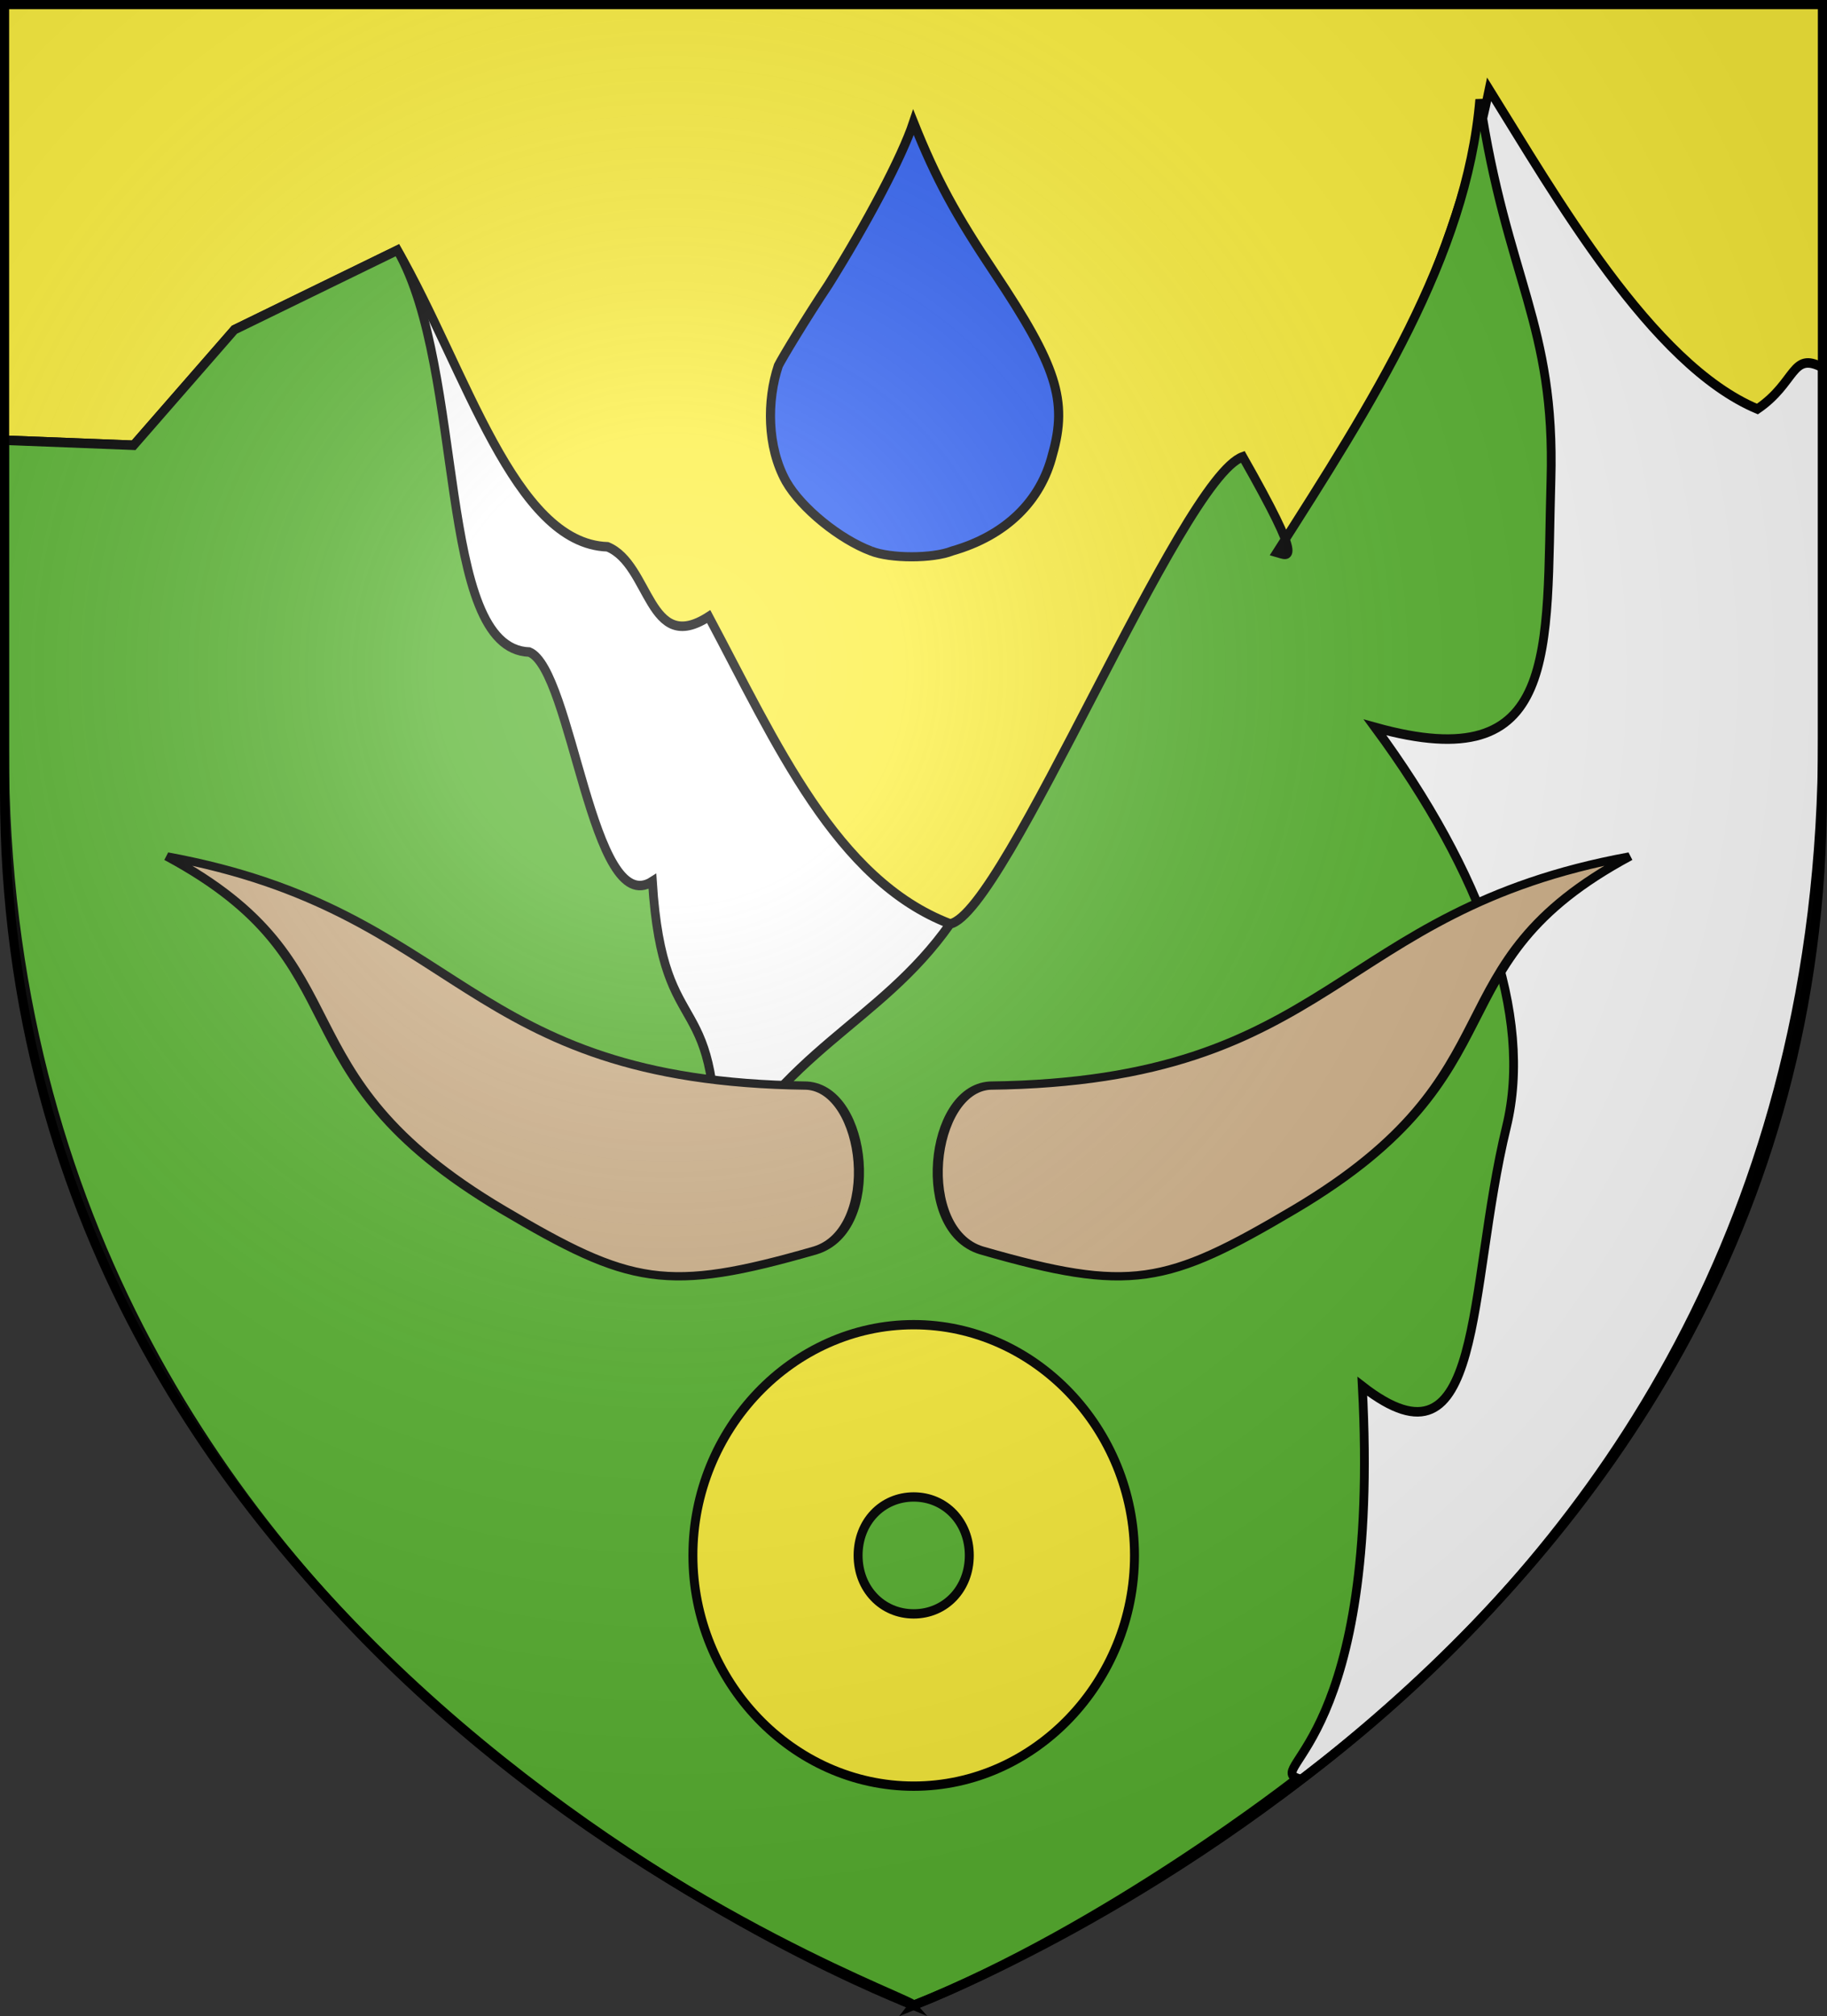
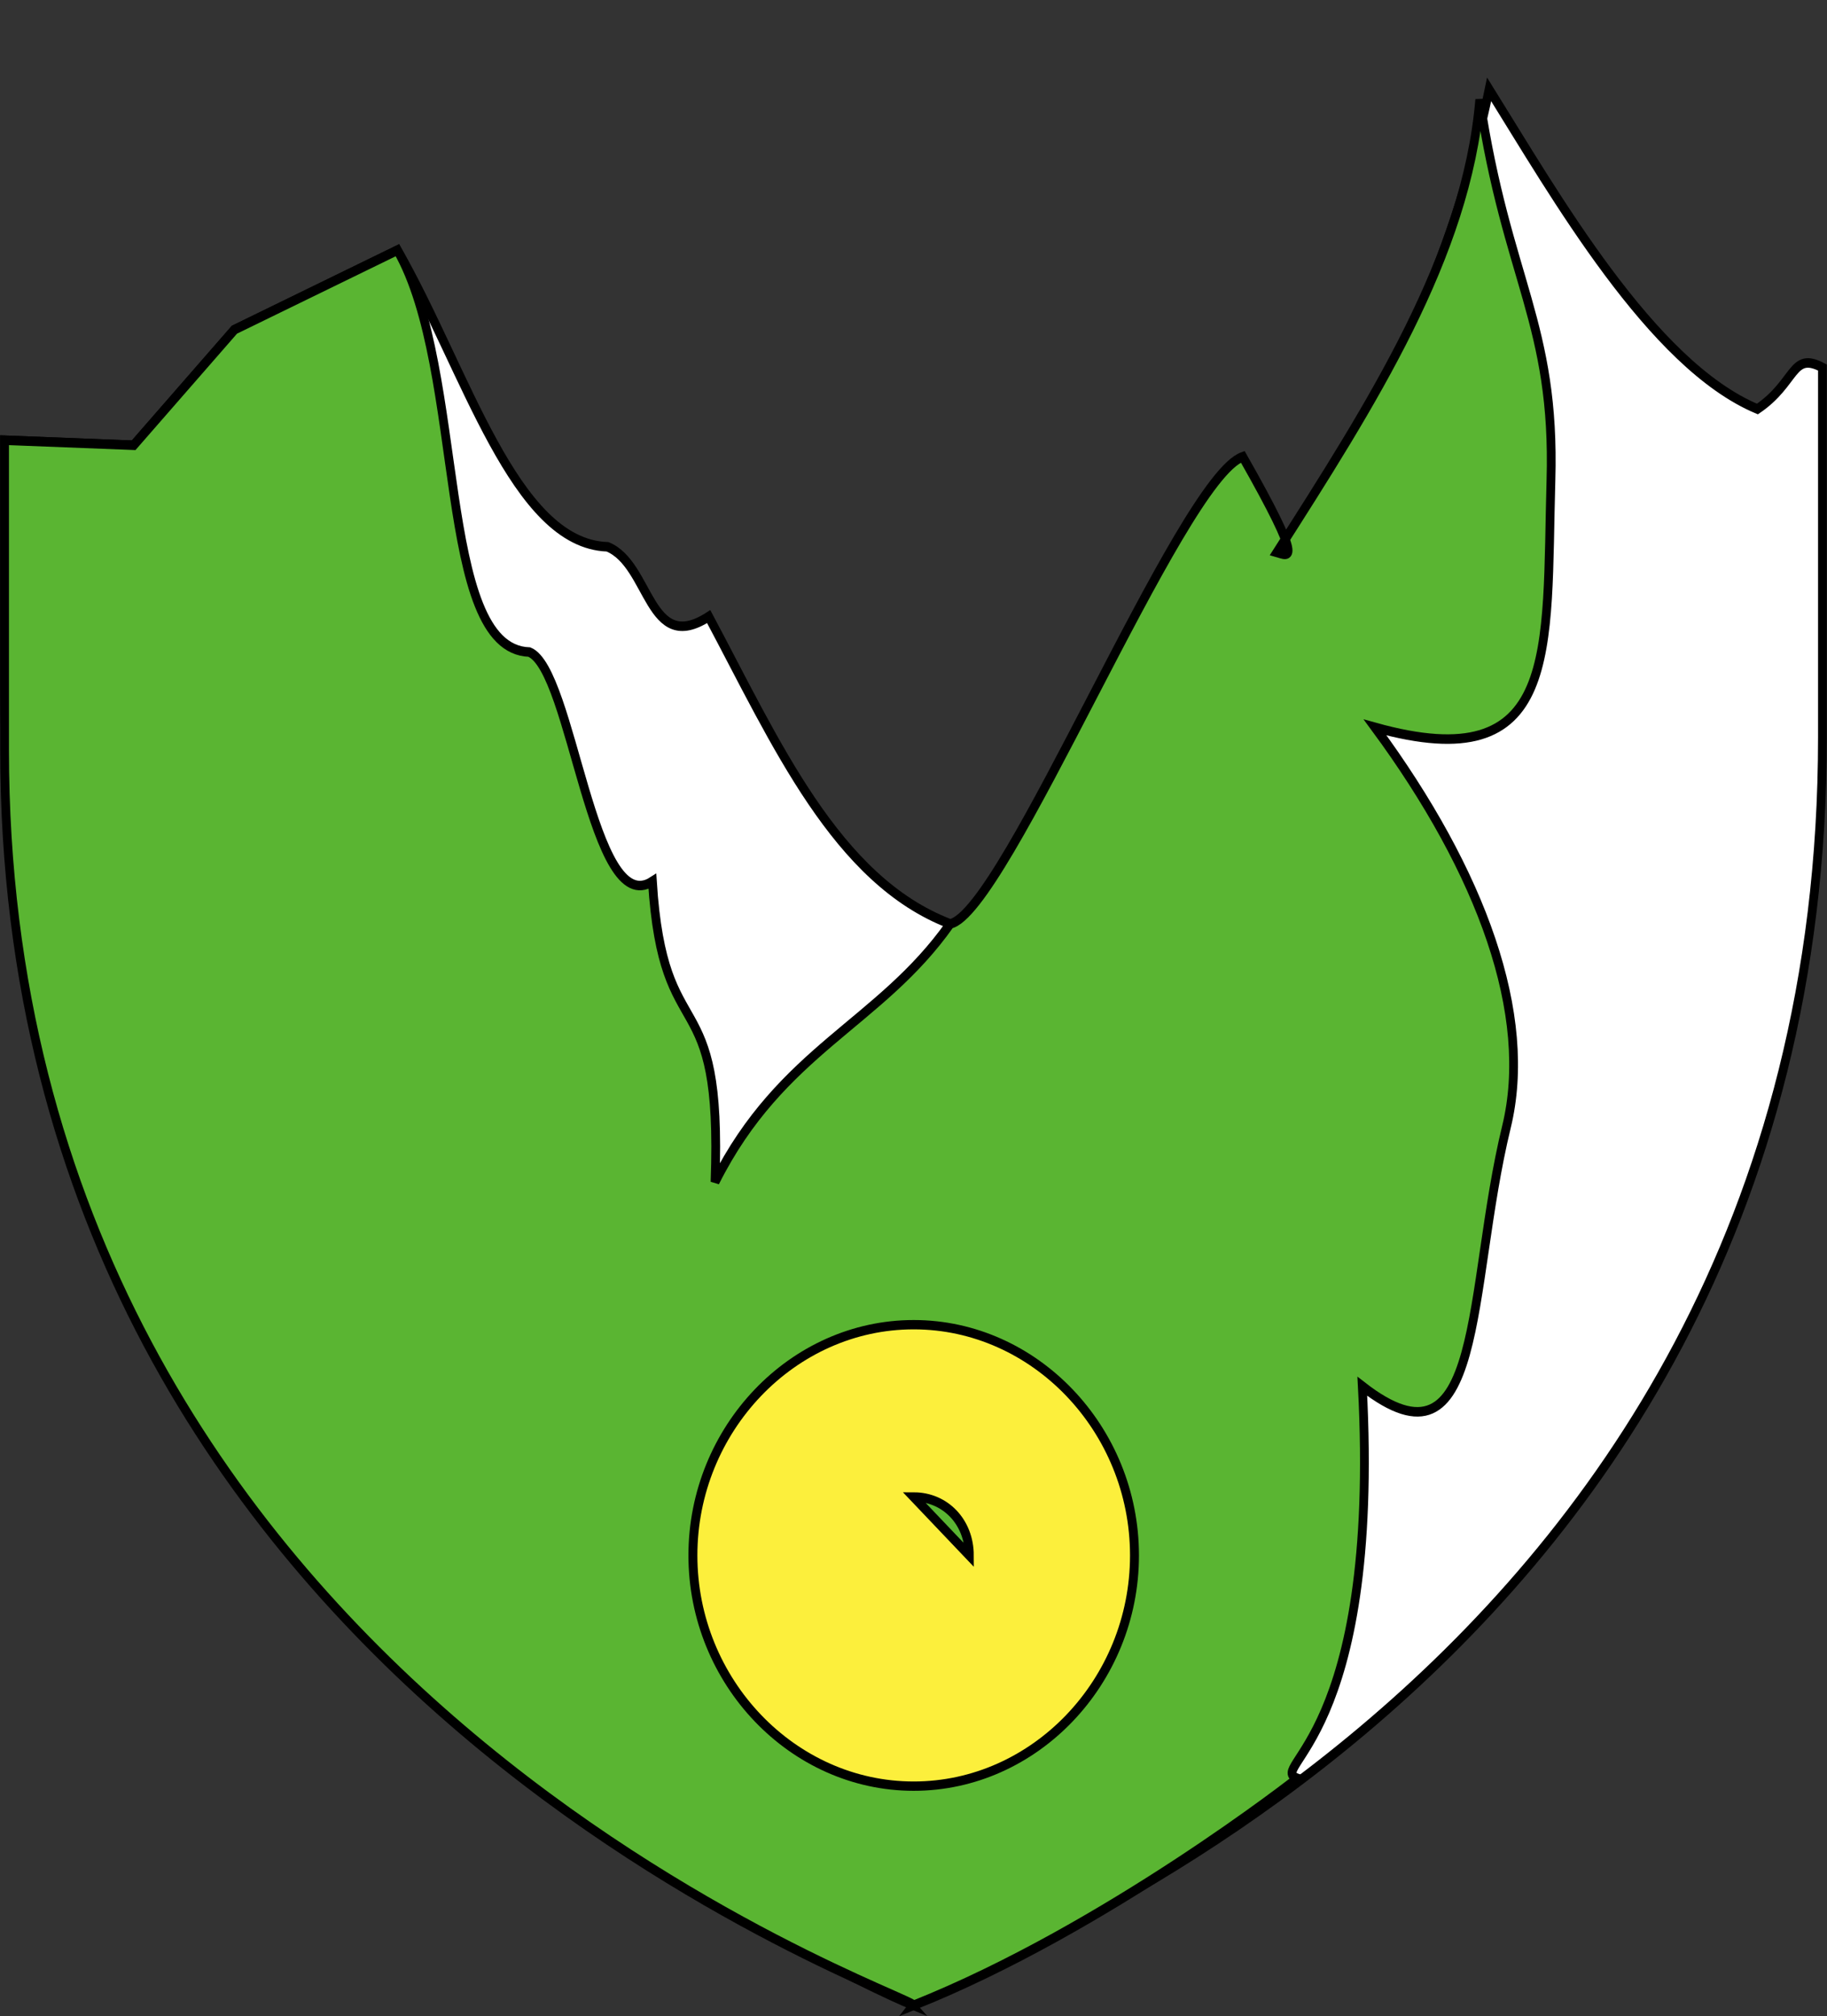
<svg xmlns="http://www.w3.org/2000/svg" xmlns:xlink="http://www.w3.org/1999/xlink" xml:space="preserve" width="600" height="661.943" viewBox="-300 -300 600 661.943">
  <rect x="-300" y="-300" width="600" height="661.943" fill="#333333" stroke="none" />
  <defs>
    <radialGradient id="b" cx="-80" cy="-80" r="405" gradientUnits="userSpaceOnUse">
      <stop offset="0" stop-color="#fff" stop-opacity=".31" />
      <stop offset=".19" stop-color="#fff" stop-opacity=".25" />
      <stop offset=".6" stop-color="#6b6b6b" stop-opacity=".125" />
      <stop offset="1" stop-opacity=".125" />
    </radialGradient>
-     <path id="a" d="M-298.5-298.5h597V-40C298.5 246.2 0 358.39 0 358.39S-298.5 246.2-298.5-40Z" />
  </defs>
  <use xlink:href="#a" width="100%" height="100%" fill="url(#b)" style="display:inline;fill:#fcef3c;fill-opacity:1;stroke:none;stroke-width:3;stroke-miterlimit:4;stroke-dasharray:none;stroke-opacity:1" />
-   <path fill="#e00" d="M-14.093-119.291c-10.144-3.804-22.824-13.948-27.896-22.824-6.34-11.412-6.34-26.628-2.536-38.04 1.268-2.536 8.876-15.215 16.484-26.627 12.68-20.288 24.091-41.844 27.895-53.256 7.608 19.02 13.948 30.432 26.628 49.452 20.288 30.431 24.092 41.843 19.02 59.595-3.804 15.216-15.216 26.628-32.968 31.7-6.34 2.536-20.288 2.536-26.627 0" style="fill:#2b5df2;stroke:#000;stroke-width:3;stroke-miterlimit:4;stroke-dasharray:none;stroke-opacity:1" transform="translate(.146 .202)" />
  <g style="stroke-width:.96">
    <path d="m-256.254-117.013 33.094-34.964 53.53-24.055c22.545 36.217 38.311 88.795 68.994 89.75 14.16 5.328 13.346 32.971 33.232 21.12C-45.3-26.954-25.62 14.61 11.89 27.828 30.801 30.986 68.503-61.72 98.737-88.87c6.952-6.243 18.375-.261 23.55 1.189 30.935-39.439 54.822-83.912 66.61-137.027 21.636 31.975 53.243 83.279 88.106 96.734 12.817-8.028 11.14-17.555 21.351-12.56v111.998c0 295.125-303.066 378.102-298.5 383.641 0 0-298.5-112.19-298.5-398.39v-75.25z" style="fill:#fff;stroke:#000;stroke-width:2.88;stroke-miterlimit:4;stroke-dasharray:none;stroke-opacity:1" transform="matrix(1 0 0 1.085 .146 -26.85)" />
    <path d="m-256.254-117.013 33.094-34.964 53.53-24.055c22.545 36.217 12.626 120.644 43.309 121.6 14.16 5.327 20.538 81.258 40.424 69.407 3.602 52.622 23.127 28.248 20.573 90.956 21.8-40.012 54.1-47.84 77.214-78.104 18.097-3.352 75.602-134.716 96.094-141.353 20.619 33.46 15.006 29.904 11.22 28.928 31.047-44.86 62.287-89.703 66.612-137.027 8.888 54.67 24.867 67.762 23.379 115.228-1.63 51.984 3.238 90.449-57.758 74.767 35.215 44.051 52.06 87.13 43.15 120.88-13.019 49.314-6.974 107.455-47.343 78.501 6.212 107.175-31.564 115.183-21.312 118.665 0 0-62.537 45.312-126.078 68.69 2.23-2.582-298.5-93.79-298.5-379.954v-93.686Z" style="fill:#5ab532;stroke:#000;stroke-width:2.88;stroke-miterlimit:4;stroke-dasharray:none;stroke-opacity:1" transform="matrix(1 0 0 1.085 .146 -26.85)" />
  </g>
  <g style="fill:tan;stroke-width:2.384;stroke-miterlimit:4;stroke-dasharray:none" transform="matrix(1.388 0 0 1.141 69.453 -103.486)">
-     <path id="c" stroke-width="4.325" d="M-73.276 187.583c-35.195 12.325-43.781 10.006-74.009-11.751-55.338-39.832-31.317-70.238-79.36-101.605 70.461 15.734 69.365 64.715 151.378 65.942 14.194 1.078 17.76 41.562 1.991 47.414z" style="fill:tan;stroke:#000;stroke-width:2.384;stroke-miterlimit:4;stroke-dasharray:none;stroke-opacity:1" />
    <use xlink:href="#c" width="100%" height="100%" style="fill:tan;stroke-width:2.384;stroke-miterlimit:4;stroke-dasharray:none" transform="matrix(-1 0 0 1 -107.248 0)" />
  </g>
  <g style="stroke:#000;stroke-width:3.791;stroke-miterlimit:4;stroke-dasharray:none;stroke-opacity:1">
    <path d="M631.85-148.779a58.562 58.755 0 0 1-58.562 58.756 58.562 58.755 0 0 1-58.562-58.756 58.562 58.755 0 0 1 58.562-58.755 58.562 58.755 0 0 1 58.561 58.755z" style="color:#000;fill:none;stroke:#000;stroke-width:3.791;stroke-miterlimit:4;stroke-dasharray:none;stroke-opacity:1" transform="matrix(.775 0 0 .808 -444.234 330.91)" />
-     <path d="M573.287-242.535c-51.32 0-93.56 42.453-93.56 93.756s42.24 93.756 93.56 93.756 93.563-42.454 93.563-93.756-42.242-93.756-93.563-93.756zm0 70c13.365 0 23.563 10.159 23.563 23.756s-10.198 23.756-23.563 23.756-23.56-10.16-23.56-23.756 10.195-23.756 23.56-23.756z" style="color:#000;fill:#fcef3c;stroke:#000;stroke-width:3.791;stroke-miterlimit:4;stroke-dasharray:none;stroke-opacity:1" transform="matrix(.775 0 0 .808 -444.234 330.91)" />
+     <path d="M573.287-242.535c-51.32 0-93.56 42.453-93.56 93.756s42.24 93.756 93.56 93.756 93.563-42.454 93.563-93.756-42.242-93.756-93.563-93.756zm0 70c13.365 0 23.563 10.159 23.563 23.756z" style="color:#000;fill:#fcef3c;stroke:#000;stroke-width:3.791;stroke-miterlimit:4;stroke-dasharray:none;stroke-opacity:1" transform="matrix(.775 0 0 .808 -444.234 330.91)" />
  </g>
  <g style="display:inline" transform="translate(.146 .202)">
    <use xlink:href="#a" width="100%" height="100%" fill="url(#b)" style="fill:url(#b);stroke:#000;stroke-width:3;stroke-miterlimit:4;stroke-dasharray:none;stroke-opacity:1" transform="translate(-.146 -.202)" />
  </g>
</svg>